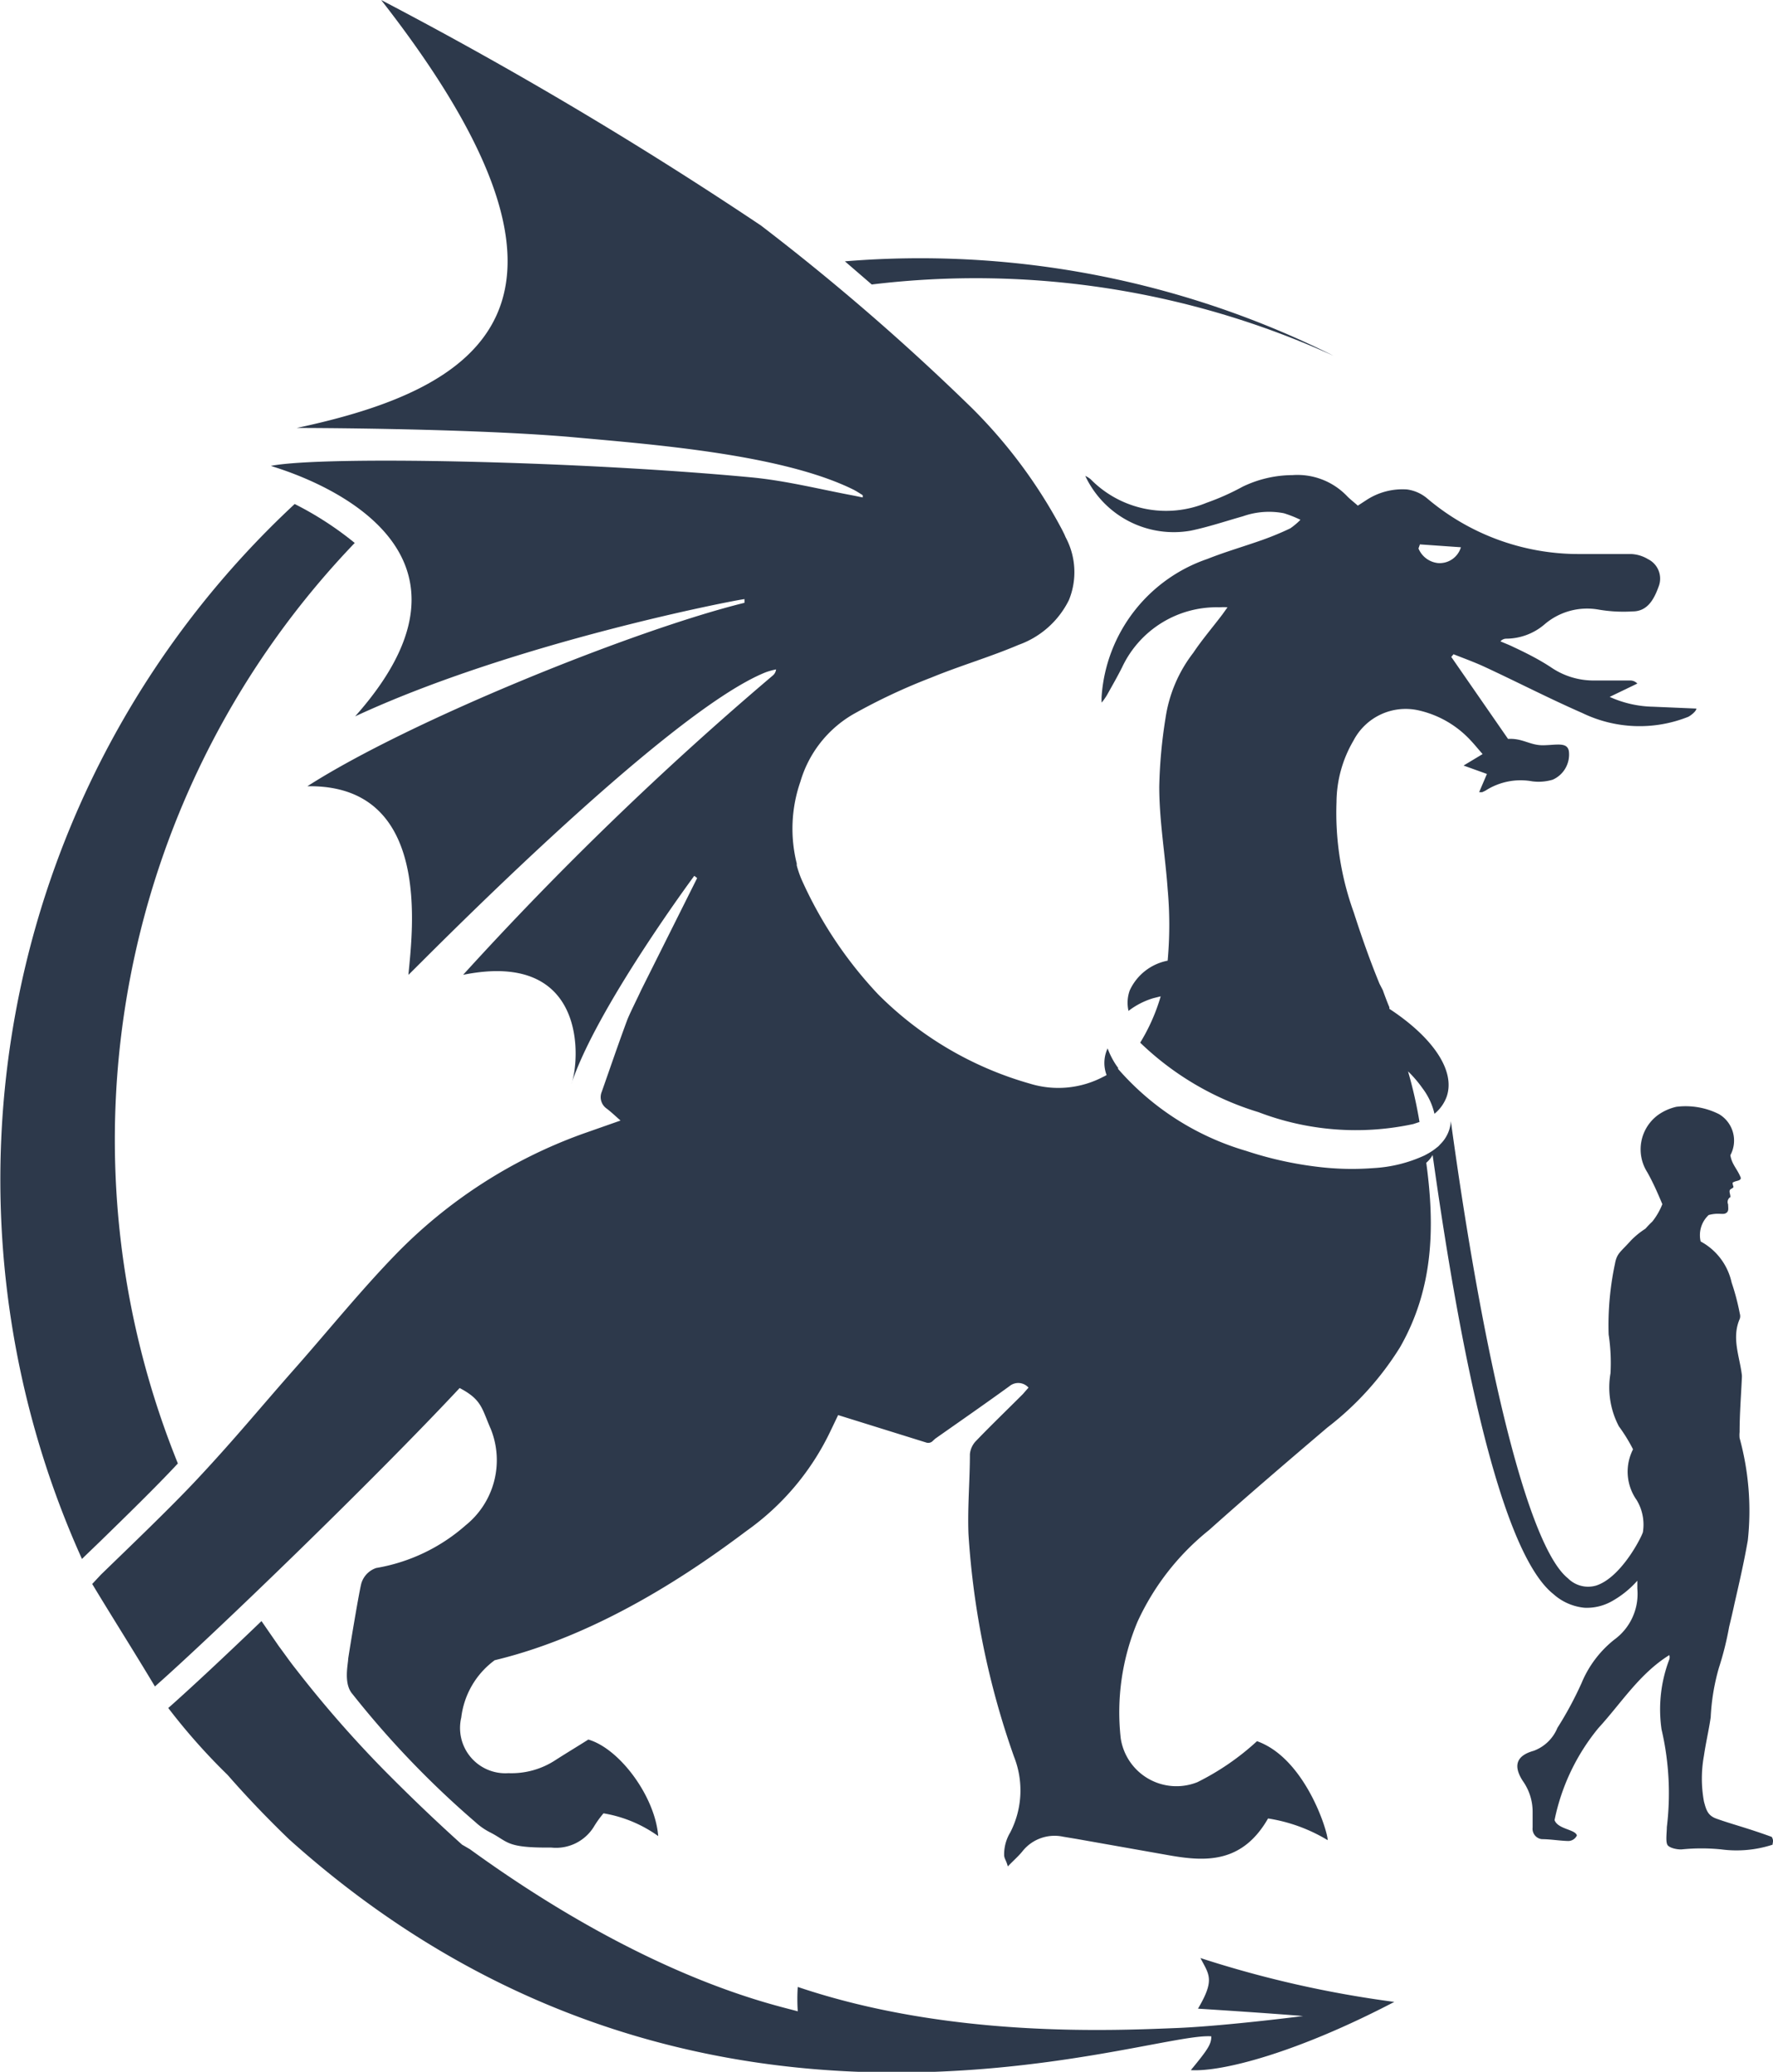
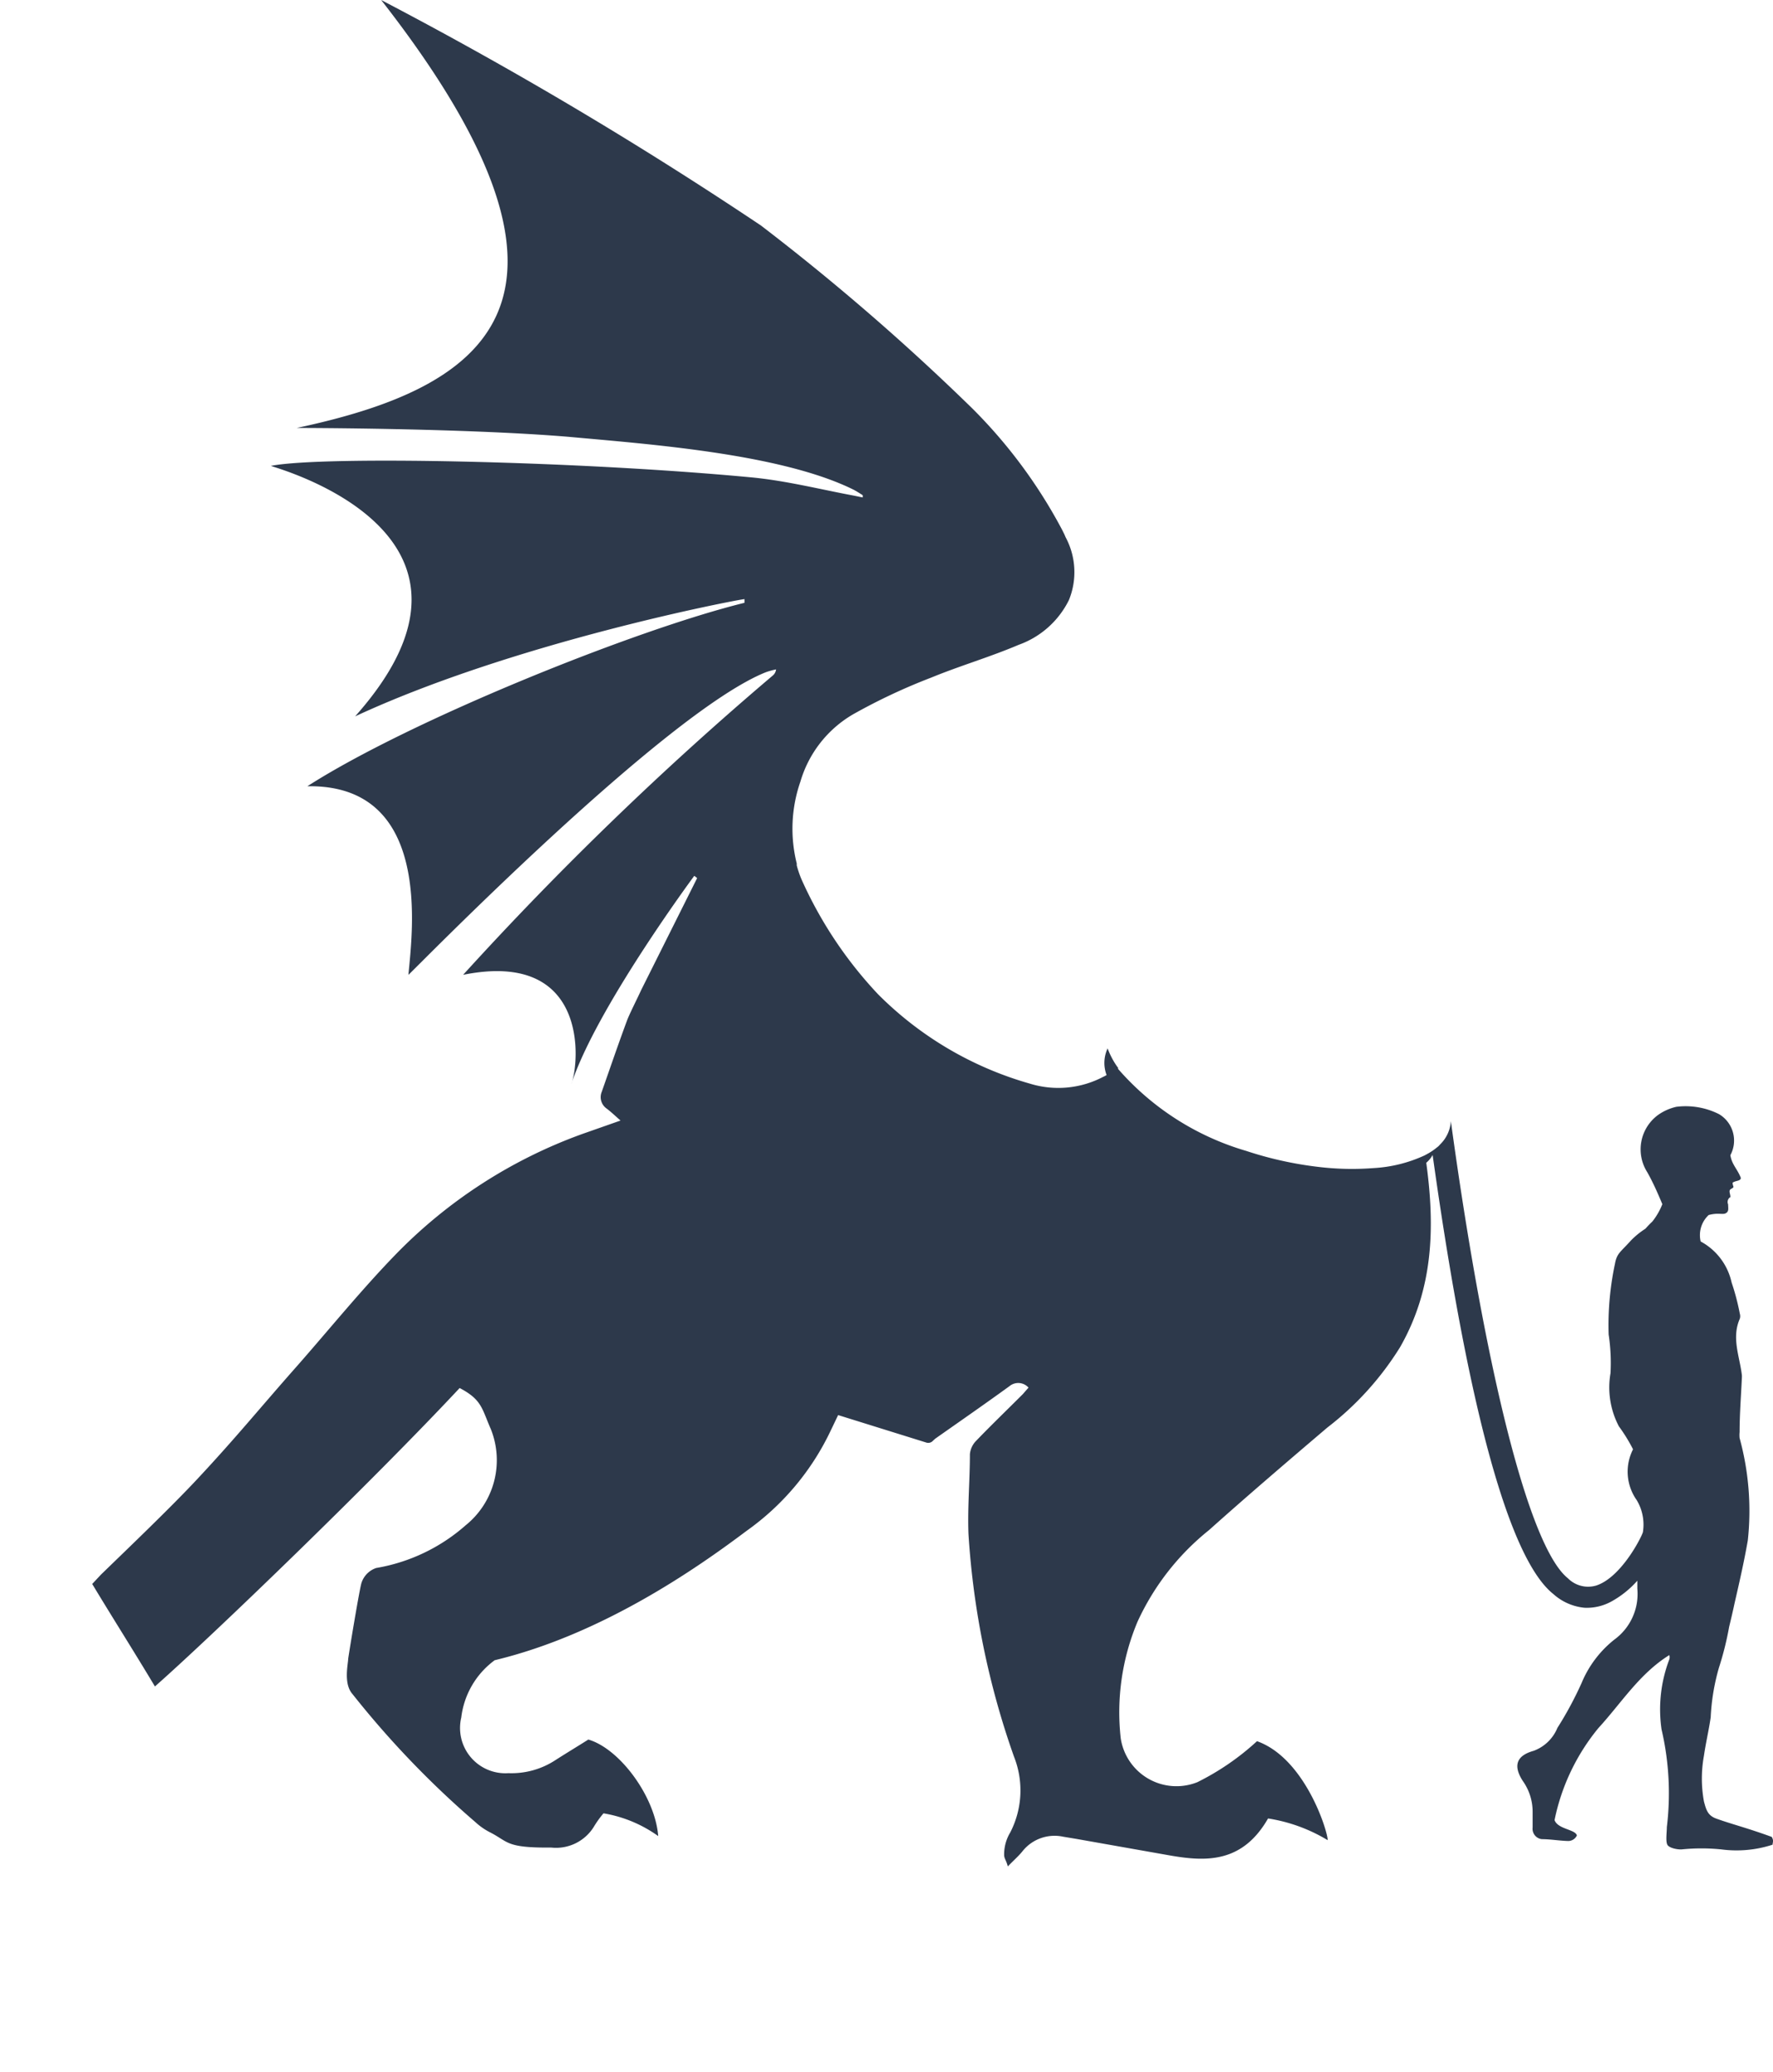
<svg xmlns="http://www.w3.org/2000/svg" viewBox="0 0 86.52 101.08">
  <defs>
    <style>.cls-1{fill:#2d394b;}</style>
  </defs>
  <g id="Ebene_2" data-name="Ebene 2">
    <g id="Logo_Alternative" data-name="Logo Alternative">
-       <path class="cls-1" d="M8.68,71.4a42.07,42.07,0,0,1,8.63-44.91,16,16,0,0,0-2.93-1.9A45,45,0,0,0,4,76.06l.1-.1.81-.78C6.12,74,7.65,72.51,8.68,71.4Z" />
-       <path class="cls-1" d="M65.08,17.36a45.09,45.09,0,0,0-23.85-4.61l1.31,1.13A42.17,42.17,0,0,1,65.08,17.36Z" />
-       <path class="cls-1" d="M58.46,98c3.62.23,5.13.36,5.13.36s-3.65.47-6.06.58c-3.22.13-11.17.51-18.6-2a8.72,8.72,0,0,0,0,1.19c-1.21-.34-7.28-1.59-16-7.91L22.55,90c-1.39-1.25-2.63-2.45-3.76-3.59a56,56,0,0,1-4.37-5c-.28-.35-.54-.73-.81-1.09l-.85-1.23c-1.81,1.74-3.4,3.22-4.4,4.11l-.15.13a30.1,30.1,0,0,0,2.9,3.27h0q1.38,1.58,3,3.14c19.78,17.75,41.82,9.36,45,9.61,0,.38-.15.62-1,1.65,1.54.09,5.18-.85,9.93-3.33a52.82,52.82,0,0,1-9.46-2.14C59,96.34,59.3,96.58,58.46,98Z" />
      <path class="cls-1" d="M86.46,89.62c-1.3-.47-1.89-.6-2.7-.89-.42-.15-.5-.42-.61-.84a6.19,6.19,0,0,1,0-2.23c.09-.63.24-1.25.33-1.88a10.47,10.47,0,0,1,.4-2.41,15.14,15.14,0,0,0,.5-2c.09-.37.18-.75.26-1.13.23-1,.46-2,.65-3.08a13.41,13.41,0,0,0-.4-5,1.4,1.4,0,0,1,0-.29c0-.88.07-1.75.11-2.63a.94.94,0,0,0,0-.16c-.11-.91-.51-1.81-.1-2.74a.42.42,0,0,0,0-.25,11.33,11.33,0,0,0-.4-1.52,3,3,0,0,0-1.51-2,1.34,1.34,0,0,1,.39-1.29c.48-.13.68,0,.84-.09s.11-.24.11-.43a.29.29,0,0,1,.07-.33c.09,0,0-.2,0-.3s.06-.11.15-.17,0-.08,0-.26c.16-.11.39-.07.4-.23-.16-.43-.44-.65-.51-1.11a1.5,1.5,0,0,0-.55-2A3.62,3.62,0,0,0,81.8,54a2.52,2.52,0,0,0-.85.37,2.08,2.08,0,0,0-.56,2.83c.28.5.5,1,.73,1.55a3.29,3.29,0,0,1-.49.85c-.12.11-.23.23-.34.35a3.92,3.92,0,0,0-.71.58c-.49.55-.68.61-.77,1.12a14.34,14.34,0,0,0-.31,3.46A9.3,9.3,0,0,1,78.59,67,4.07,4.07,0,0,0,79,69.59a8.09,8.09,0,0,1,.69,1.12,2.4,2.4,0,0,0,.18,2.48,2.32,2.32,0,0,1,.3,1.57c-.13.37-1.11,2.23-2.29,2.6A1.39,1.39,0,0,1,76.51,77c-1.9-1.52-4.05-10.19-5.71-22.3a1.73,1.73,0,0,1-.53,1.14.75.75,0,0,1-.16.15.08.08,0,0,1,0,0l0,0h0a2.86,2.86,0,0,1-.48.32l-.11.06a6.83,6.83,0,0,1-2.5.62,13.74,13.74,0,0,1-2.7-.06,17.77,17.77,0,0,1-3.51-.78,13.2,13.2,0,0,1-6.25-4v0l0-.06-.05-.06a3.92,3.92,0,0,1-.46-.88A1.67,1.67,0,0,0,54,52.45a1.4,1.4,0,0,1-.17.09,4.71,4.71,0,0,1-3.57.33,17,17,0,0,1-7.42-4.37,20.16,20.16,0,0,1-3.72-5.58,4.83,4.83,0,0,1-.24-.7v0l0-.09h0a7,7,0,0,1,.18-4h0a5.63,5.63,0,0,1,2.57-3.28,28.79,28.79,0,0,1,3.81-1.79c1.41-.58,2.86-1,4.27-1.6a4.38,4.38,0,0,0,2.45-2.18A3.6,3.6,0,0,0,52,26.21l-.06-.14-.12-.24a24.59,24.59,0,0,0-4.39-5.92A113.36,113.36,0,0,0,37.13,11,199.5,199.5,0,0,0,18.6,0c11.72,15,4.69,19-4.12,20.88,0,0,8.05,0,13.25.43,3.93.36,10.34.82,13.9,2.57.16.08.31.18.47.28l0,.11-.44-.09c-1.66-.31-3.31-.73-5-.89-8.47-.8-20.92-1.06-23.44-.56.24.11,12.08,3.27,4.11,12.22,7.82-3.63,18.68-5.7,19-5.72l0,.18C31,30.72,20,35.15,15,38.36c6.11-.1,5.12,7.11,4.93,9.2.13-.08,12.52-12.82,17.46-14.77a3.76,3.76,0,0,1,.48-.13.44.44,0,0,1-.15.29A162.36,162.36,0,0,0,22.6,47.56c6.16-1.24,5.68,4.3,5.28,5.33,1.22-3.7,5.94-10.08,6-10.16l.14.11L31.29,48.3c-.23.5-.49,1-.67,1.43-.44,1.18-.84,2.36-1.26,3.55a.68.68,0,0,0,.25.81c.21.16.4.34.67.58l-1.85.65a24.13,24.13,0,0,0-9.1,5.86c-1.69,1.74-3.22,3.63-4.82,5.45-1.84,2.08-3,3.52-4.9,5.55-1.29,1.38-3.33,3.33-4.69,4.65l-.42.45c1,1.66,2.05,3.31,3.06,5,2.78-2.45,10.61-10,14.87-14.56,1.09.57,1.08,1,1.52,2a4.08,4.08,0,0,1-1.23,4.7,8.82,8.82,0,0,1-4.36,2.08,1.13,1.13,0,0,0-.74.8c-.14.61-.57,3.21-.63,3.64,0,.24-.24,1.2.21,1.71a45.51,45.51,0,0,0,6,6.25,3.15,3.15,0,0,0,.7.49c.93.47.76.77,3,.75a2.17,2.17,0,0,0,2.07-1,4.85,4.85,0,0,1,.48-.67,6.37,6.37,0,0,1,2.67,1.11c-.15-1.92-1.87-4.26-3.41-4.71-.52.33-1.07.66-1.6,1a3.91,3.91,0,0,1-2.3.64,2.21,2.21,0,0,1-2.3-2.72A4.06,4.06,0,0,1,24.14,81c5.25-1.26,9.87-4.49,12.29-6.31a12.6,12.6,0,0,0,4.12-4.92l.35-.73,4.3,1.34a.31.31,0,0,0,.33-.09l.11-.1c1.21-.85,2.42-1.69,3.62-2.56a.67.67,0,0,1,.93.07l-.28.32c-.76.76-1.53,1.5-2.28,2.28a1.06,1.06,0,0,0-.3.65c0,1.29-.12,2.59-.07,3.89a40,40,0,0,0,2.22,10.86,4.47,4.47,0,0,1-.18,3.7A2.08,2.08,0,0,0,49,90.49c0,.19.1.26.18.57.3-.31.52-.5.7-.72a2,2,0,0,1,2-.73l.66.11,4.58.81c1.74.3,3.51.37,4.76-1.81a8,8,0,0,1,2.91,1.06c0-.45-1.11-4-3.45-4.83a12.48,12.48,0,0,1-2.91,2,2.75,2.75,0,0,1-3.74-2.14,11.41,11.41,0,0,1,.82-5.69A12.28,12.28,0,0,1,59,74.65c1.89-1.69,3.82-3.34,5.77-5a14.74,14.74,0,0,0,3.55-3.92c1.63-2.85,1.71-5.85,1.28-9a1.35,1.35,0,0,0,.31-.38c2.2,15.7,4.39,20.23,5.89,21.42a2.65,2.65,0,0,0,1.52.67,2.48,2.48,0,0,0,1.34-.32,4.74,4.74,0,0,0,1.24-1c0,.19,0,.33,0,.39A2.76,2.76,0,0,1,78.77,80a5.28,5.28,0,0,0-1.59,2.11A17.35,17.35,0,0,1,76,84.3a2,2,0,0,1-1.16,1.12c-.86.24-1,.74-.53,1.47a2.59,2.59,0,0,1,.48,1.52c0,.25,0,.5,0,.75a.51.51,0,0,0,.45.57c.42,0,.86.08,1.29.09a.47.47,0,0,0,.42-.27c-.07-.3-.93-.3-1.09-.75A10.3,10.3,0,0,1,78,84.31c1.12-1.22,2-2.65,3.46-3.56a.35.35,0,0,1,0,.21,6.84,6.84,0,0,0-.38,3.41,13.71,13.71,0,0,1,.26,4.77c0,.29-.08.78.06.91s.47.19.66.18a9.55,9.55,0,0,1,1.94,0A5.68,5.68,0,0,0,86.5,90C86.5,89.88,86.57,89.82,86.46,89.62Z" />
-       <path class="cls-1" d="M60.63,23.75a11.84,11.84,0,0,1-1.75.78,5.16,5.16,0,0,1-5.66-1.15,1.08,1.08,0,0,0-.26-.16,4.77,4.77,0,0,0,5.15,2.67c.86-.18,1.69-.46,2.54-.7a3.82,3.82,0,0,1,2-.15,5.77,5.77,0,0,1,.81.32,3.32,3.32,0,0,1-.5.42,14.25,14.25,0,0,1-1.35.56c-.9.32-1.81.58-2.69.93a7.65,7.65,0,0,0-5.16,6.67,2.17,2.17,0,0,0,0,.34,3.39,3.39,0,0,0,.26-.37c.25-.45.51-.9.74-1.36a5.09,5.09,0,0,1,4.76-2.92,2.21,2.21,0,0,1,.38,0l-.25.35c-.47.62-1,1.24-1.42,1.87a6.82,6.82,0,0,0-1.35,3.16,24,24,0,0,0-.31,3.37c0,1.66.29,3.32.41,5a19.36,19.36,0,0,1,0,3.49,2.57,2.57,0,0,0-1.85,1.45,1.78,1.78,0,0,0-.06,1,3.72,3.72,0,0,1,1.21-.62l.36-.09a9.29,9.29,0,0,1-1,2.26,14.28,14.28,0,0,0,5.77,3.39,13.3,13.3,0,0,0,7.56.58l.3-.1a21.36,21.36,0,0,0-.56-2.47,5.82,5.82,0,0,1,.71.83A3.28,3.28,0,0,1,70,54.34a1.93,1.93,0,0,0,.59-.82c.46-1.29-.7-2.93-2.79-4.3l0-.08c-.11-.24-.32-.83-.32-.83L67.32,48c-.47-1.14-.88-2.31-1.26-3.49a14.28,14.28,0,0,1-.84-5.38,6,6,0,0,1,.83-3,2.87,2.87,0,0,1,3.14-1.48,4.93,4.93,0,0,1,2.6,1.5c.17.18.32.37.56.64l-.93.56,1.14.41-.38.89.15,0,.15-.07a3.17,3.17,0,0,1,2.29-.46,2.41,2.41,0,0,0,1-.08,1.34,1.34,0,0,0,.79-1.38c-.07-.47-.6-.31-1.25-.3s-1-.35-1.72-.31l-2.77-4,.11-.13c.53.21,1.06.4,1.57.64,1.57.73,3.12,1.53,4.72,2.23a6.41,6.41,0,0,0,5.17.18c.13-.07.39-.27.39-.4l-2.11-.09A5.36,5.36,0,0,1,78.55,34l1.35-.65a.48.48,0,0,0-.36-.15c-.62,0-1.23,0-1.85,0a3.67,3.67,0,0,1-2-.64c-.59-.39-1.23-.71-1.85-1-.2-.1-.42-.18-.62-.27a.38.38,0,0,1,.28-.13,2.89,2.89,0,0,0,1.85-.68A3.19,3.19,0,0,1,78,29.74a7.21,7.21,0,0,0,1.67.09c.76,0,1.07-.65,1.29-1.27a1.06,1.06,0,0,0-.54-1.28,1.74,1.74,0,0,0-.82-.25c-.83,0-1.65,0-2.47,0a11.42,11.42,0,0,1-7.47-2.7,1.92,1.92,0,0,0-1-.45,3.21,3.21,0,0,0-2,.53l-.4.26c-.2-.18-.39-.32-.55-.49a3.35,3.35,0,0,0-2.64-1A5.64,5.64,0,0,0,60.63,23.75Zm8.66,2.81,2,.14a1.08,1.08,0,0,1-1.13.77,1.16,1.16,0,0,1-.94-.71Z" />
    </g>
  </g>
</svg>